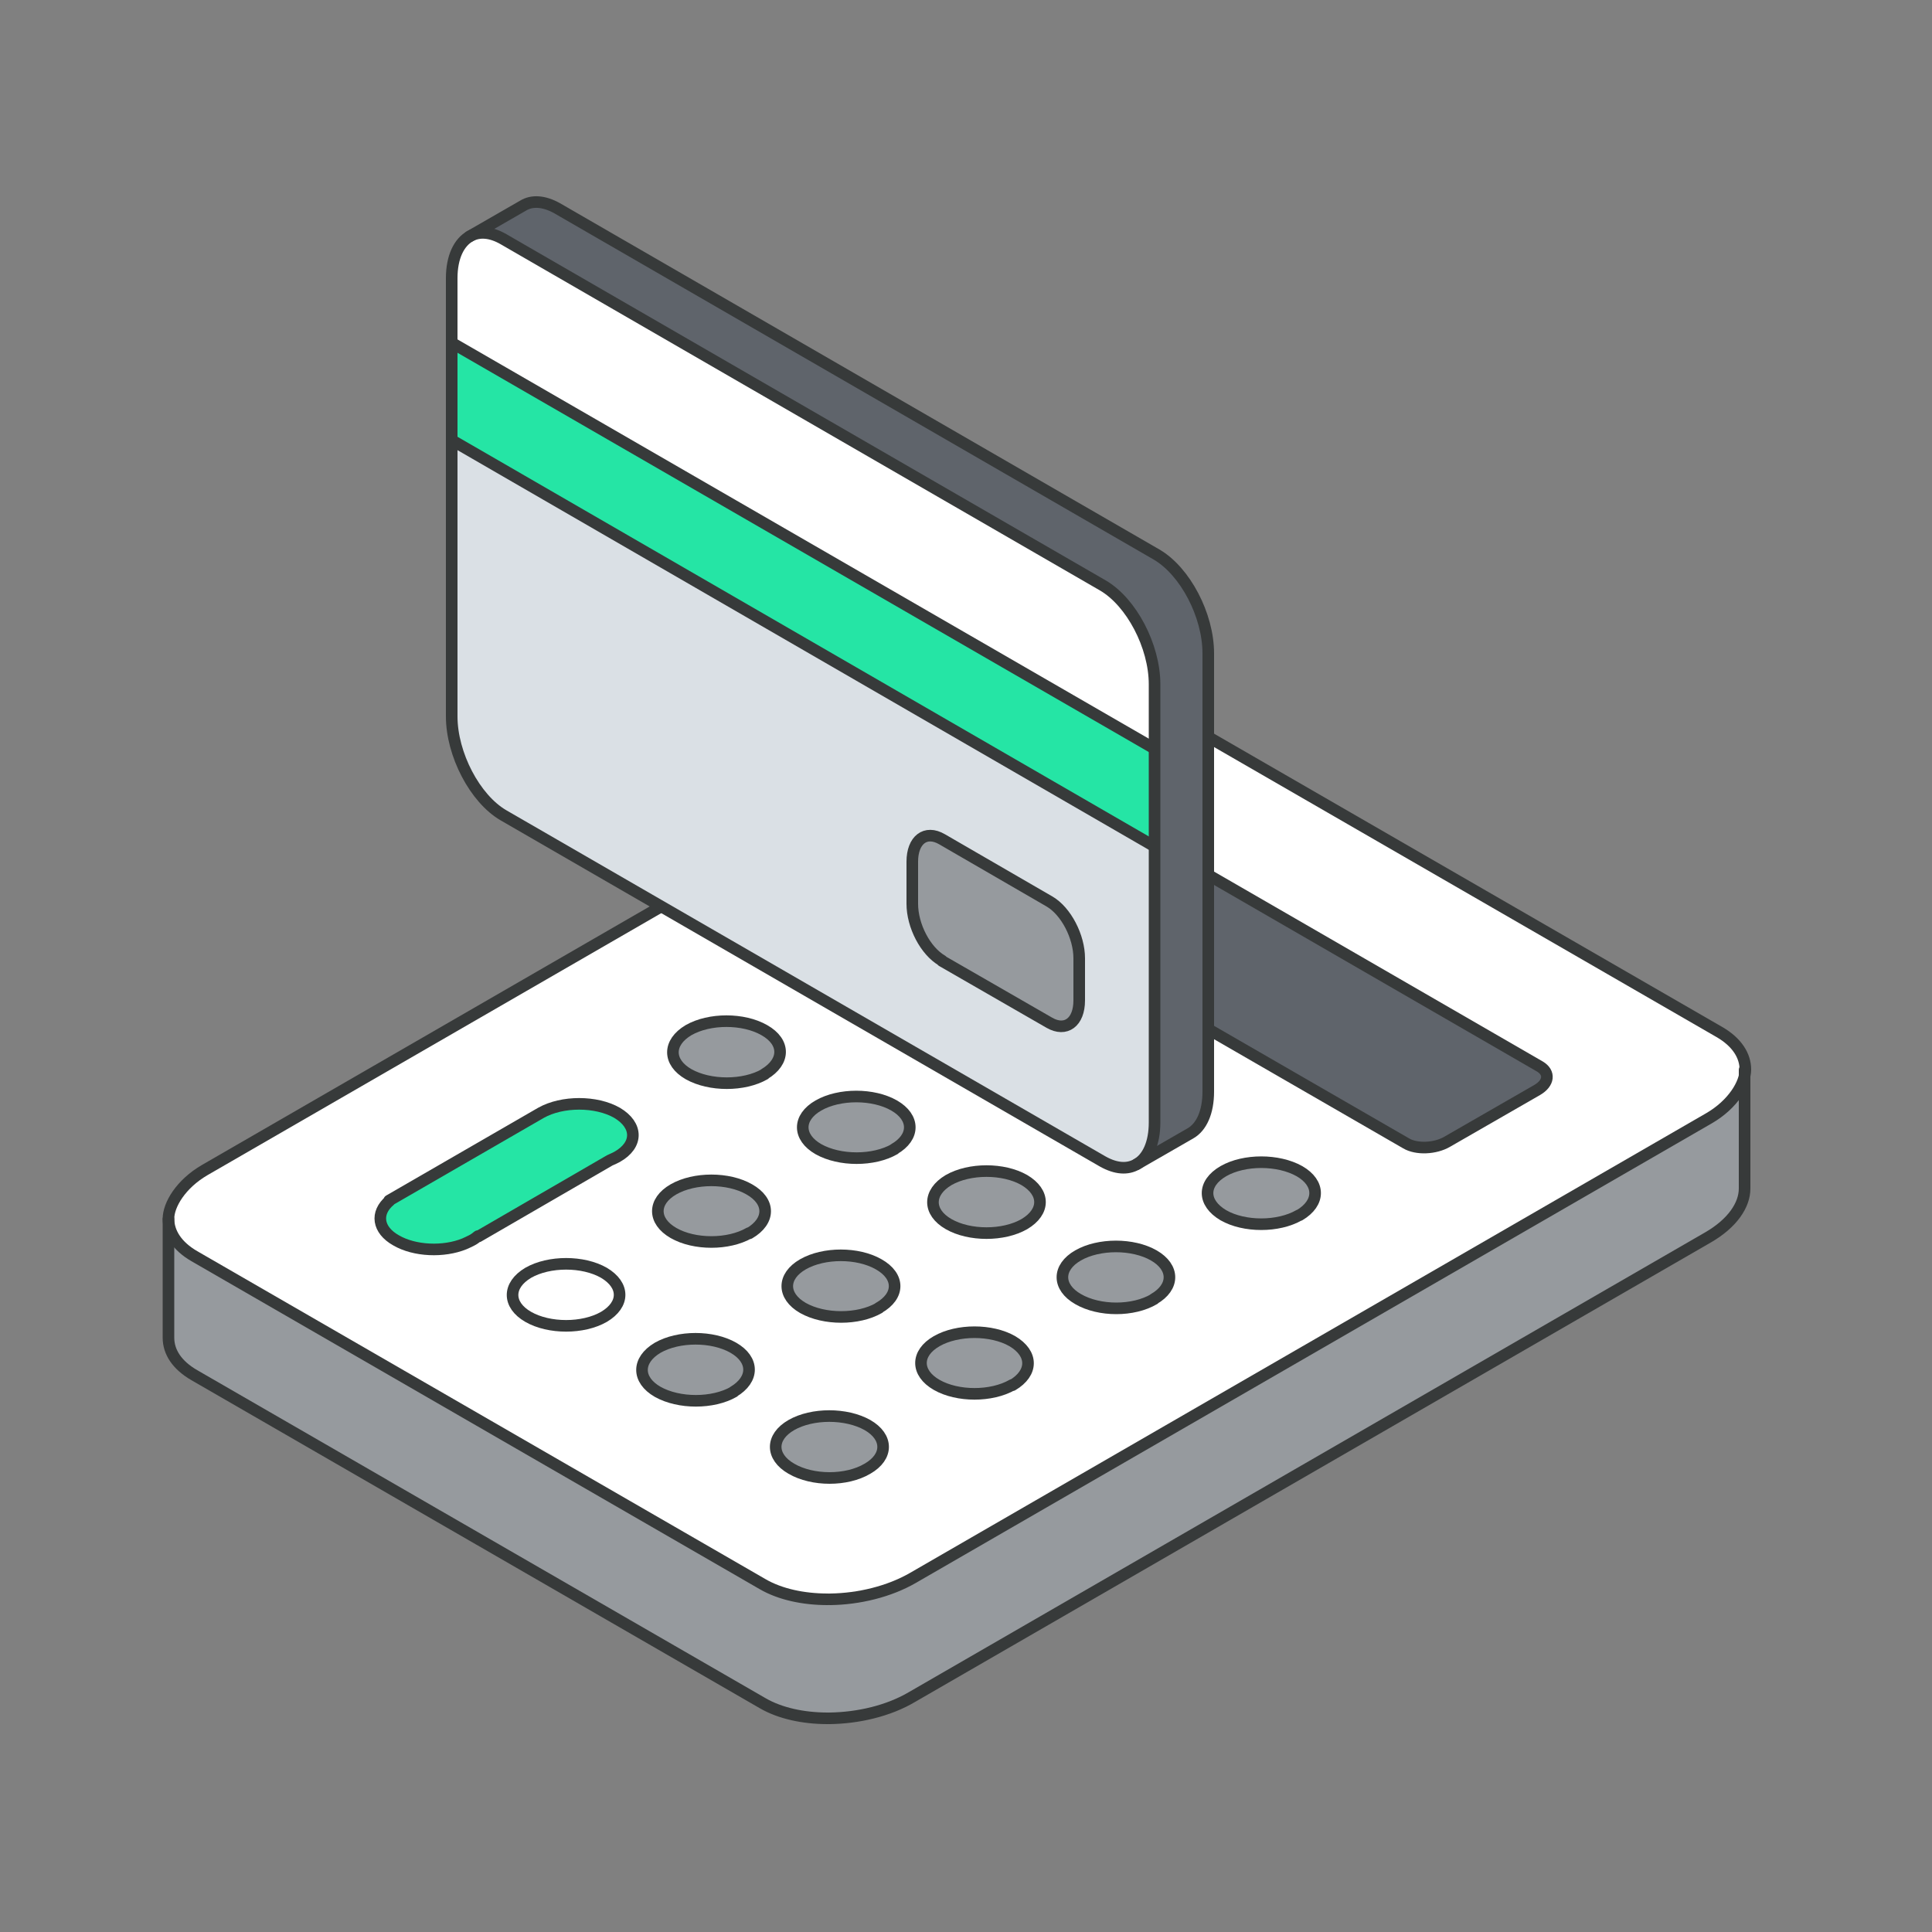
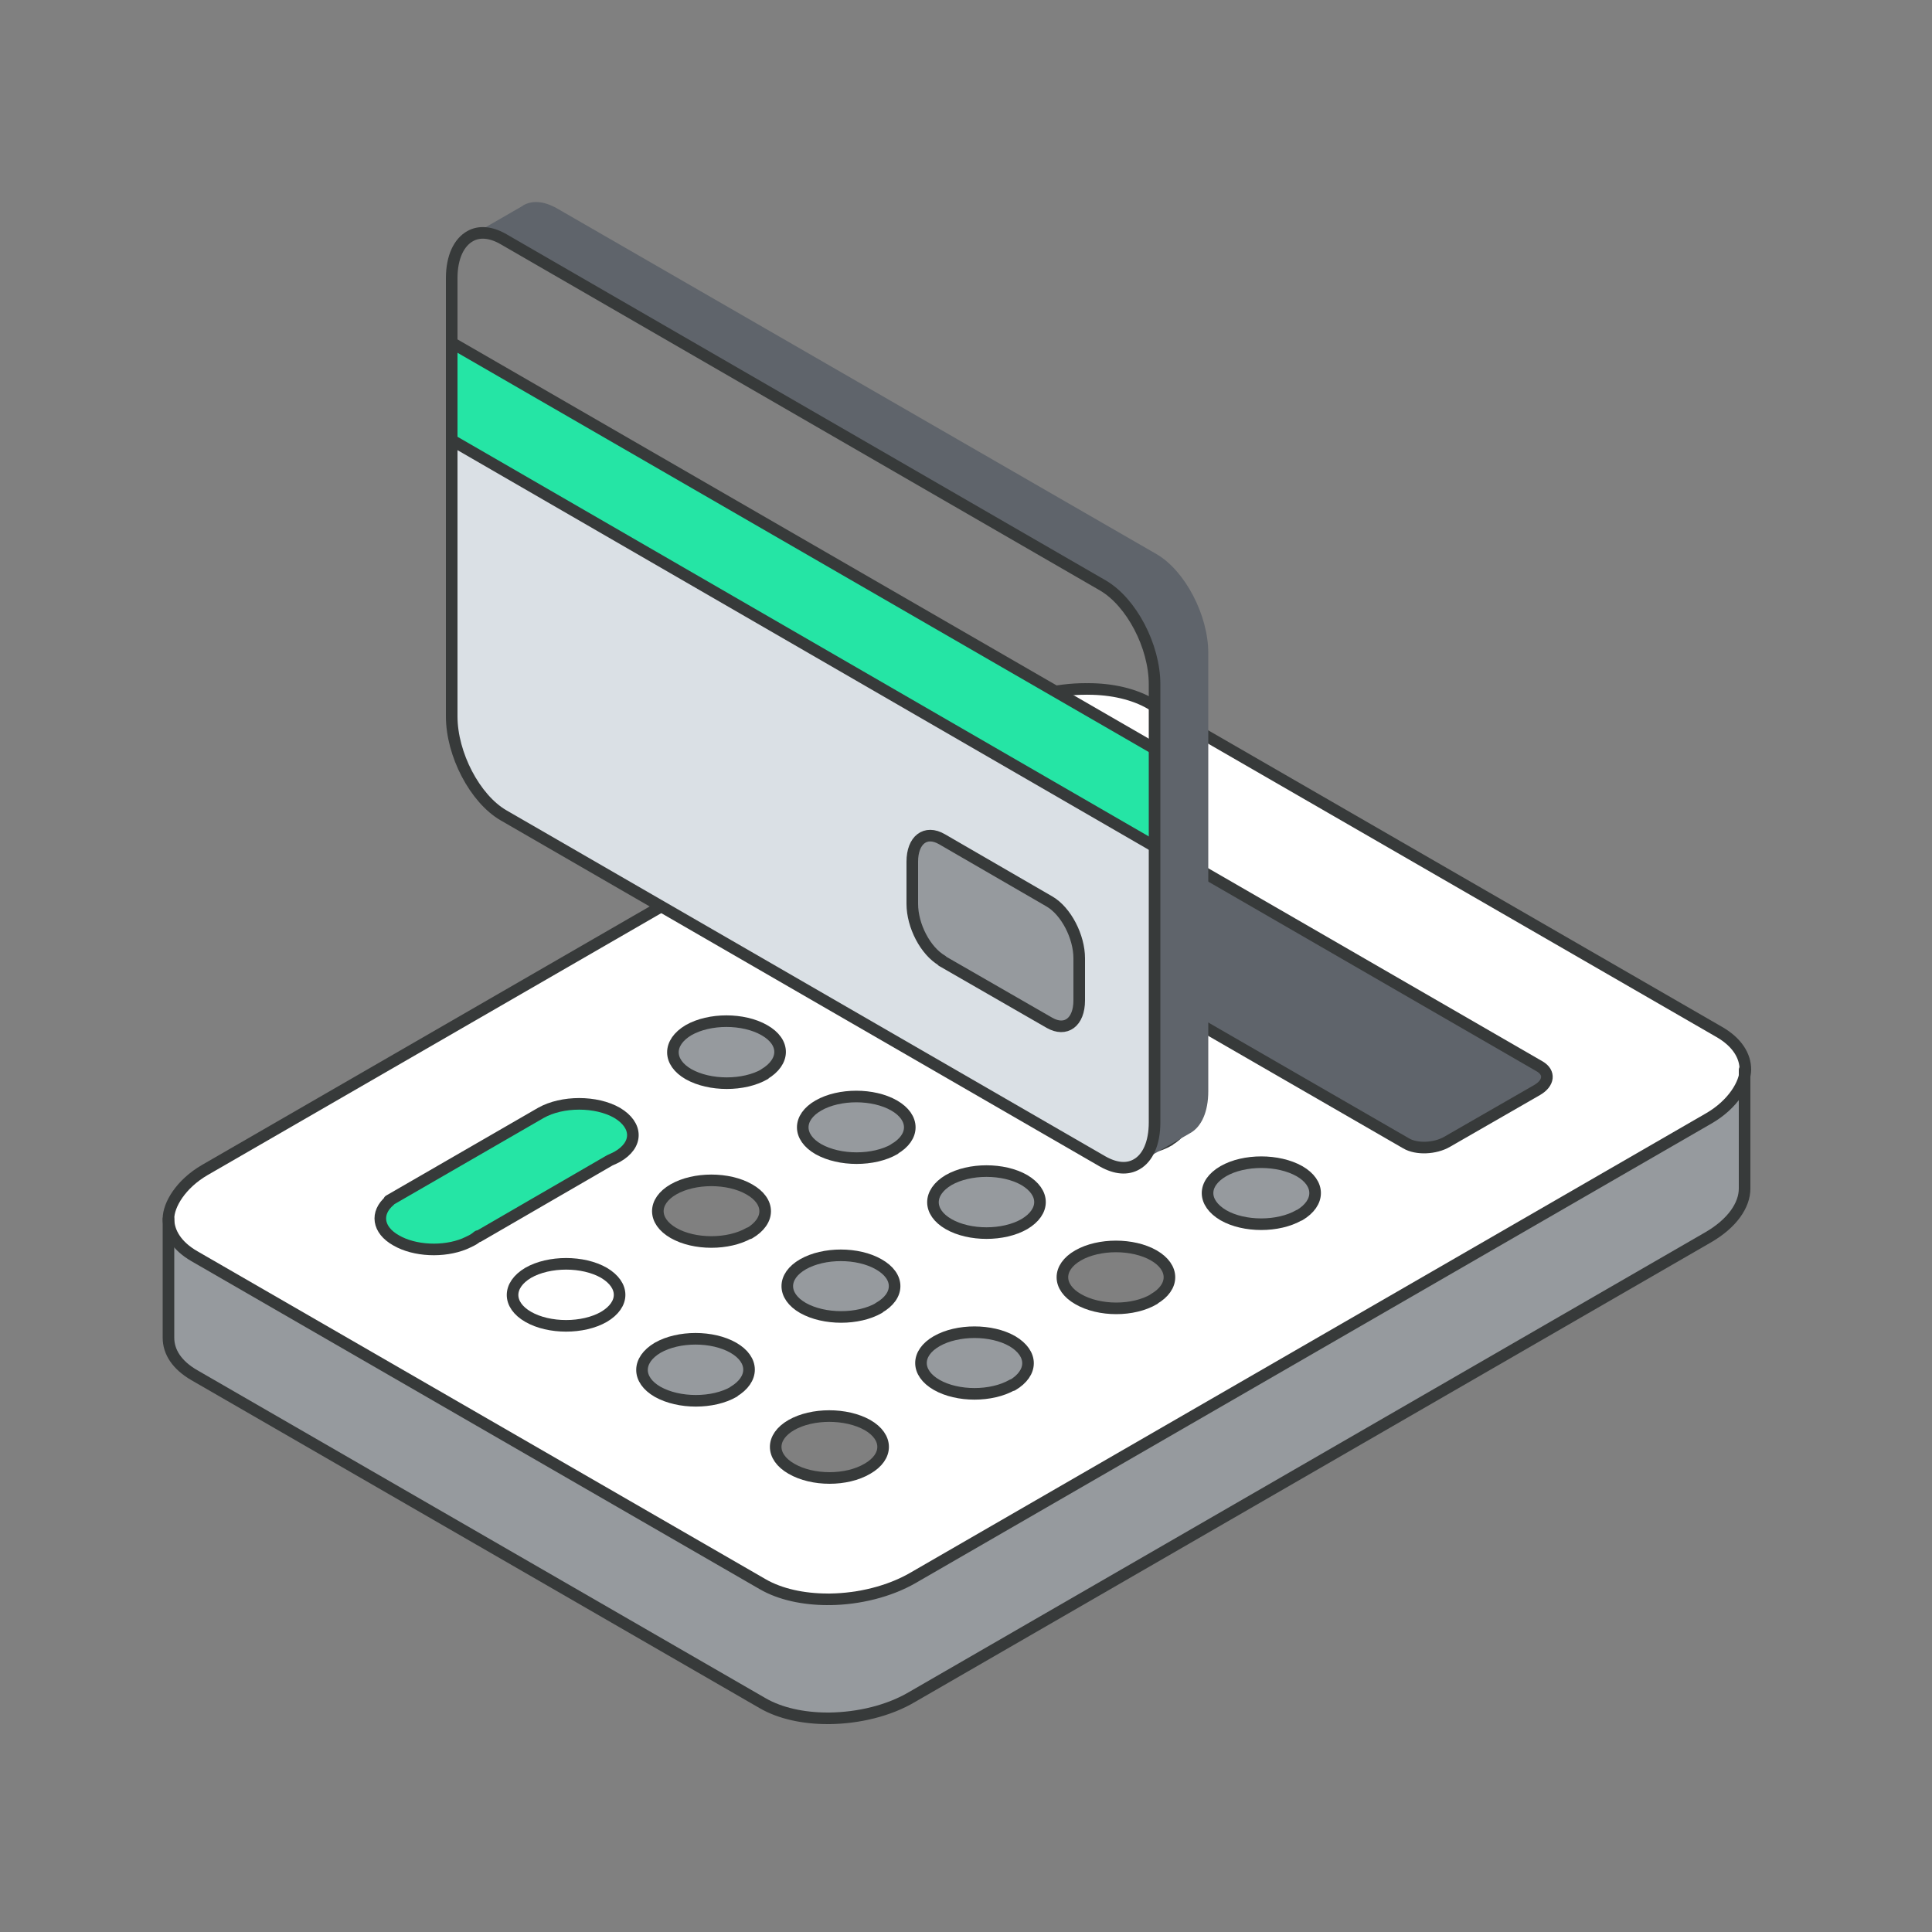
<svg xmlns="http://www.w3.org/2000/svg" id="Layer_1" version="1.1" viewBox="0 0 500 500">
  <rect x="0" y="0" width="500" height="500" fill="#808080" stroke="none" />
  <defs>
    <style>
      .st0 {
        fill: #969a9e;
      }

      .st1 {
        fill: #25e5a5;
      }

      .st2 {
        fill: #fff;
      }

      .st3 {
        fill: none;
        stroke: #373a3a;
        stroke-linecap: round;
        stroke-linejoin: round;
        stroke-width: 3px;
      }

      .st4 {
        fill: #dae0e5;
      }

      .st5 {
        fill: #5f646b;
      }
    </style>
  </defs>
  <g>
    <g>
      <path class="st0" d="M43.7,315.4v30.7c0,3.7,2.2,7.1,6.7,9.7l147.1,84.9c4.5,2.6,10.5,3.9,16.8,3.9h.5c7.4-.1,15.2-1.9,21.3-5.5l206.1-119c6.2-3.6,9.4-8.3,9.4-12.6v-30.7c0,4.4-3.2,9-9.4,12.6l-206.1,119c-6.1,3.5-13.9,5.4-21.3,5.5h-.5c-6.3,0-12.3-1.3-16.8-3.9l-147.1-84.9c-4.5-2.6-6.7-6.1-6.7-9.7Z" />
      <path class="st2" d="M53.1,302.8l206.1-119c6.3-3.6,14.3-5.5,21.9-5.5h.5c6.1,0,11.9,1.3,16.3,3.9l147.1,84.9c4.5,2.6,6.7,6.1,6.7,9.7s-3.2,9-9.4,12.6l-206.1,119c-6.1,3.5-13.9,5.4-21.3,5.5h-.5c-6.3,0-12.3-1.3-16.8-3.9l-147.1-84.9c-4.5-2.6-6.7-6.1-6.7-9.7s3.2-9,9.4-12.6ZM120.3,322c.7-.3,1.3-.6,1.9-.9.6-.3,1.1-.7,1.6-1.1l34-19.7c.7-.3,1.3-.6,1.9-.9,5.5-3.1,5.4-8.2,0-11.4-5.4-3.1-14.2-3.1-19.7,0l-39.3,22.7h.2c-3.8,3.2-3.2,7.6,1.6,10.3,4.8,2.8,12.3,3.1,17.7.9ZM156.3,340.8c5.4-3.1,5.4-8.2,0-11.4-5.4-3.1-14.2-3.1-19.6,0-5.4,3.1-5.4,8.2,0,11.4,5.4,3.1,14.2,3.1,19.6,0ZM189.9,360.2c5.4-3.1,5.4-8.2,0-11.4-5.4-3.1-14.2-3.1-19.6,0-5.4,3.1-5.4,8.2,0,11.4,5.4,3.1,14.2,3.1,19.7,0ZM193.9,319.1c5.5-3.2,5.5-8.2,0-11.4-5.4-3.1-14.2-3.1-19.6,0-5.4,3.1-5.4,8.2,0,11.3,5.4,3.2,14.2,3.2,19.6,0ZM197.9,278c5.4-3.1,5.4-8.2,0-11.4-5.4-3.1-14.2-3.1-19.6,0-5.4,3.1-5.4,8.2,0,11.4,5.4,3.1,14.2,3.1,19.7,0ZM224.5,380.1c5.4-3.1,5.4-8.2,0-11.3-5.4-3.1-14.2-3.1-19.7,0-5.4,3.1-5.4,8.2,0,11.3,5.4,3.2,14.2,3.2,19.7,0ZM227.5,338.5c5.4-3.1,5.4-8.2,0-11.3-5.4-3.1-14.2-3.1-19.6,0-5.4,3.1-5.4,8.2,0,11.3,5.4,3.2,14.2,3.2,19.7,0ZM231.5,297.4c5.4-3.1,5.4-8.2,0-11.3-5.4-3.1-14.2-3.1-19.6,0-5.4,3.1-5.4,8.2,0,11.3,5.4,3.1,14.2,3.1,19.7,0ZM235.4,256.3c5.4-3.1,5.4-8.2,0-11.3-5.4-3.1-14.2-3.1-19.6,0-5.4,3.2-5.4,8.2,0,11.3,5.4,3.1,14.2,3.1,19.7,0ZM262,358.4c5.4-3.1,5.4-8.2,0-11.4-5.4-3.1-14.2-3.1-19.6,0-5.4,3.2-5.4,8.2,0,11.3,5.4,3.1,14.2,3.1,19.6,0ZM265.1,316.8c5.4-3.1,5.4-8.2,0-11.4-5.4-3.1-14.2-3.1-19.6,0-5.4,3.2-5.4,8.2,0,11.4,5.4,3.1,14.2,3.1,19.6,0ZM363.9,296c2.7,1.6,7.5,1.4,10.6-.4l23.3-13.4c3.1-1.8,3.5-4.6.7-6.1l-115.8-66.9h-.2c-2.7-1.7-7.5-1.5-10.6.3l-23.3,13.4c-3.1,1.8-3.5,4.6-.8,6.1l116.1,67ZM269,275.7c5.4-3.1,5.4-8.2,0-11.4-5.4-3.1-14.2-3.1-19.6,0-5.4,3.1-5.4,8.2,0,11.3,5.5,3.1,14.3,3.1,19.7,0ZM298.7,336.2c5.4-3.1,5.4-8.2,0-11.3-5.4-3.1-14.2-3.1-19.6,0-5.4,3.1-5.4,8.2,0,11.3,5.4,3.2,14.2,3.2,19.7,0ZM302.6,295.1c5.4-3.1,5.4-8.2,0-11.3-5.4-3.1-14.2-3.1-19.6,0-5.4,3.1-5.4,8.2,0,11.3,5.4,3.2,14.2,3.2,19.7,0ZM336.2,314.5c5.4-3.1,5.4-8.2,0-11.4-5.4-3.1-14.2-3.1-19.7,0-5.4,3.1-5.4,8.2,0,11.4,5.4,3.1,14.2,3.1,19.6,0Z" />
      <path class="st1" d="M100.9,310.8c-3.8,3.1-3.2,7.5,1.6,10.2,4.8,2.8,12.3,3.1,17.7.9.7-.3,1.3-.6,1.9-.9.6-.3,1.1-.7,1.6-1.1l34-19.7c.7-.3,1.3-.6,1.9-.9,5.5-3.1,5.4-8.2,0-11.4-5.4-3.1-14.2-3.1-19.7,0l-39.3,22.7h.2Z" />
      <path class="st2" d="M136.7,329.4c-5.4,3.1-5.4,8.2,0,11.4,5.4,3.1,14.2,3.1,19.6,0,5.4-3.1,5.4-8.2,0-11.4-5.4-3.1-14.2-3.1-19.6,0Z" />
      <path class="st0" d="M170.3,348.8c-5.4,3.1-5.4,8.2,0,11.4,5.4,3.1,14.2,3.1,19.7,0,5.4-3.1,5.4-8.2,0-11.4-5.4-3.1-14.2-3.1-19.6,0Z" />
-       <path class="st0" d="M174.3,307.7c-5.4,3.1-5.4,8.2,0,11.3,5.4,3.2,14.2,3.2,19.6,0,5.5-3.2,5.5-8.2,0-11.4-5.4-3.1-14.2-3.1-19.6,0Z" />
      <path class="st0" d="M178.2,266.7c-5.4,3.1-5.4,8.2,0,11.4,5.4,3.1,14.2,3.1,19.7,0,5.4-3.1,5.4-8.2,0-11.4-5.4-3.1-14.2-3.1-19.6,0Z" />
-       <path class="st0" d="M204.8,368.8c-5.4,3.1-5.4,8.2,0,11.3,5.4,3.2,14.2,3.2,19.7,0,5.4-3.1,5.4-8.2,0-11.3-5.4-3.1-14.2-3.1-19.7,0Z" />
      <path class="st0" d="M207.9,327.2c-5.4,3.1-5.4,8.2,0,11.3,5.4,3.2,14.2,3.2,19.7,0,5.4-3.1,5.4-8.2,0-11.3-5.4-3.1-14.2-3.1-19.6,0Z" />
      <path class="st0" d="M211.8,286.1c-5.4,3.1-5.4,8.2,0,11.3,5.4,3.1,14.2,3.1,19.7,0,5.4-3.1,5.4-8.2,0-11.3-5.4-3.1-14.2-3.1-19.6,0Z" />
      <path class="st0" d="M215.8,245c-5.4,3.2-5.4,8.2,0,11.3,5.4,3.1,14.2,3.1,19.7,0,5.4-3.1,5.4-8.2,0-11.3-5.4-3.1-14.2-3.1-19.6,0Z" />
      <path class="st0" d="M242.4,347.1c-5.4,3.2-5.4,8.2,0,11.3,5.4,3.1,14.2,3.1,19.6,0,5.4-3.1,5.4-8.2,0-11.4-5.4-3.1-14.2-3.1-19.6,0Z" />
      <path class="st0" d="M245.4,305.4c-5.4,3.2-5.4,8.2,0,11.4,5.4,3.1,14.2,3.1,19.6,0,5.4-3.1,5.4-8.2,0-11.4-5.4-3.1-14.2-3.1-19.6,0Z" />
      <path class="st5" d="M248.6,222.9c-3.1,1.8-3.5,4.6-.8,6.1l116.1,67c2.7,1.6,7.5,1.4,10.6-.4l23.3-13.4c3.1-1.8,3.5-4.6.7-6.1l-115.8-66.9h-.2c-2.7-1.7-7.5-1.5-10.6.3l-23.3,13.4Z" />
      <path class="st0" d="M249.4,264.4c-5.4,3.1-5.4,8.2,0,11.3,5.5,3.1,14.3,3.1,19.7,0,5.4-3.1,5.4-8.2,0-11.4-5.4-3.1-14.2-3.1-19.6,0Z" />
-       <path class="st0" d="M279,324.9c-5.4,3.1-5.4,8.2,0,11.3,5.4,3.2,14.2,3.2,19.7,0,5.4-3.1,5.4-8.2,0-11.3-5.4-3.1-14.2-3.1-19.6,0Z" />
      <path class="st0" d="M283,283.8c-5.4,3.1-5.4,8.2,0,11.3,5.4,3.2,14.2,3.2,19.7,0,5.4-3.1,5.4-8.2,0-11.3-5.4-3.1-14.2-3.1-19.6,0Z" />
      <path class="st0" d="M316.6,303.2c-5.4,3.1-5.4,8.2,0,11.4,5.4,3.1,14.2,3.1,19.6,0,5.4-3.1,5.4-8.2,0-11.4-5.4-3.1-14.2-3.1-19.7,0Z" />
    </g>
    <g>
      <path class="st3" d="M281.6,178.3c6.1,0,11.9,1.3,16.3,3.9l147.1,84.9c4.5,2.6,6.7,6.1,6.7,9.7s-3.2,9-9.4,12.6l-206.1,119c-6.1,3.5-13.9,5.4-21.3,5.5" />
      <path class="st3" d="M214.2,413.9c-6.3,0-12.3-1.3-16.8-3.9l-147.1-84.9c-4.5-2.6-6.7-6.1-6.7-9.7s3.2-9,9.4-12.6l206.1-119c6.3-3.6,14.3-5.5,21.9-5.5" />
      <path class="st3" d="M282.7,209.1l115.8,66.9c2.7,1.6,2.4,4.3-.7,6.1l-23.3,13.4c-3.1,1.8-7.9,2-10.6.4l-116.1-67c-2.7-1.6-2.4-4.3.8-6.1l23.3-13.4c3.1-1.8,7.9-2,10.6-.4h.2c0,.1,0,.1,0,.1Z" />
      <path class="st3" d="M235.4,256.3c-5.4,3.1-14.2,3.1-19.7,0-5.4-3.1-5.4-8.2,0-11.3,5.5-3.1,14.2-3.1,19.6,0,5.5,3.2,5.5,8.2,0,11.3Z" />
      <path class="st3" d="M269,275.7c-5.4,3.1-14.2,3.1-19.7,0-5.4-3.1-5.4-8.2,0-11.3,5.4-3.1,14.2-3.1,19.6,0,5.4,3.1,5.4,8.2,0,11.4Z" />
      <path class="st3" d="M302.6,295.1c-5.4,3.2-14.2,3.2-19.7,0-5.4-3.1-5.4-8.2,0-11.3,5.4-3.1,14.2-3.1,19.6,0,5.4,3.1,5.4,8.2,0,11.3Z" />
      <path class="st3" d="M336.2,314.5c-5.4,3.1-14.2,3.1-19.6,0-5.4-3.2-5.5-8.2,0-11.4,5.4-3.1,14.2-3.1,19.7,0,5.4,3.1,5.4,8.2,0,11.4Z" />
      <path class="st3" d="M197.9,278c-5.4,3.1-14.2,3.1-19.7,0-5.4-3.1-5.4-8.2,0-11.4,5.4-3.1,14.2-3.1,19.6,0,5.5,3.1,5.4,8.2,0,11.4Z" />
      <path class="st3" d="M231.5,297.4c-5.4,3.1-14.2,3.1-19.7,0-5.4-3.1-5.4-8.2,0-11.3,5.4-3.1,14.2-3.1,19.6,0,5.4,3.1,5.4,8.2,0,11.3Z" />
      <path class="st3" d="M265.1,316.8c-5.4,3.1-14.2,3.1-19.6,0-5.4-3.1-5.4-8.2,0-11.4,5.4-3.1,14.2-3.1,19.6,0,5.4,3.2,5.4,8.2,0,11.4Z" />
      <path class="st3" d="M298.7,336.2c-5.4,3.2-14.2,3.2-19.7,0-5.4-3.1-5.4-8.2,0-11.3,5.4-3.1,14.2-3.1,19.6,0,5.4,3.1,5.4,8.2,0,11.3Z" />
      <path class="st3" d="M262,358.4c-5.4,3.1-14.2,3.1-19.6,0-5.4-3.1-5.4-8.2,0-11.3,5.4-3.1,14.2-3.1,19.6,0,5.4,3.2,5.4,8.2,0,11.4Z" />
      <path class="st3" d="M193.9,319.1c-5.4,3.1-14.2,3.1-19.6,0-5.4-3.1-5.4-8.2,0-11.3,5.4-3.1,14.2-3.1,19.6,0,5.5,3.1,5.5,8.2,0,11.4Z" />
      <path class="st3" d="M227.5,338.5c-5.4,3.1-14.2,3.1-19.7,0-5.4-3.1-5.4-8.2,0-11.3,5.4-3.1,14.2-3.1,19.6,0,5.5,3.1,5.5,8.2,0,11.3Z" />
      <path class="st3" d="M224.5,380.1c-5.4,3.2-14.2,3.2-19.7,0-5.4-3.1-5.4-8.2,0-11.3,5.4-3.1,14.2-3.1,19.7,0,5.4,3.1,5.4,8.2,0,11.3Z" />
      <path class="st3" d="M156.3,340.8c-5.4,3.1-14.2,3.1-19.6,0-5.4-3.1-5.4-8.2,0-11.4,5.4-3.1,14.2-3.1,19.6,0,5.4,3.2,5.4,8.2,0,11.4Z" />
      <path class="st3" d="M189.9,360.2c-5.4,3.1-14.2,3.1-19.7,0-5.4-3.1-5.4-8.2,0-11.4,5.4-3.1,14.2-3.1,19.6,0,5.4,3.1,5.4,8.2,0,11.4Z" />
      <path class="st3" d="M123.8,320l34-19.7c.7-.3,1.3-.6,1.9-.9,5.5-3.1,5.4-8.2,0-11.4-5.4-3.1-14.2-3.1-19.7,0l-39.3,22.7h.2c-3.8,3.2-3.2,7.6,1.6,10.3,4.8,2.8,12.3,3.1,17.7.9.7-.3,1.3-.6,1.9-.9.6-.3,1.1-.7,1.6-1.1Z" />
      <path class="st3" d="M214.7,444.7c7.4-.1,15.2-1.9,21.3-5.5l206.1-119c6.2-3.6,9.4-8.3,9.4-12.6v-30.7" />
      <path class="st3" d="M214.2,444.7c-6.3,0-12.3-1.3-16.8-3.9l-147.1-84.9c-4.5-2.6-6.7-6-6.7-9.7v-30.7" />
    </g>
  </g>
  <g>
    <g>
      <path class="st4" d="M298.7,219v71.5c0,5.4-1.8,9.2-4.6,10.8-2.3,1.4-5.4,1.2-8.8-.7l-155.1-89.6c-7.4-4.3-13.4-15.7-13.4-25.6v-71.5s181.9,105,181.9,105ZM243.8,248.7l27.8,16c4.2,2.4,7.7-.1,7.7-5.8v-10.9c0-5.6-3.4-12.2-7.7-14.7l-27.8-16.1c-4.3-2.5-7.7.2-7.7,5.8v10.9c0,5.7,3.4,12.2,7.7,14.7Z" />
      <polygon class="st1" points="116.9 88.7 116.9 113.9 298.7 219 298.7 193.7 116.9 88.7" />
-       <path class="st2" d="M116.9,72v16.7s181.9,105,181.9,105v-16.7c0-9.9-6-21.3-13.4-25.6L130.3,61.9c-3.3-1.9-6.3-2.1-8.6-.8-2.9,1.6-4.8,5.4-4.8,10.9Z" />
      <path class="st5" d="M135.4,53.2l-13.7,7.9c2.3-1.2,5.3-1.1,8.6.8l155.1,89.5c7.4,4.3,13.4,15.7,13.4,25.6v113.4c0,5.4-1.8,9.2-4.6,10.8l13.9-8c2.8-1.6,4.6-5.4,4.6-10.8v-113.4c0-9.8-6-21.3-13.4-25.6L144.1,53.9c-3.4-1.9-6.4-2.1-8.8-.7Z" />
      <path class="st0" d="M236.1,223.1v10.9c0,5.7,3.4,12.2,7.7,14.7l27.8,16c4.2,2.4,7.7-.1,7.7-5.8v-10.9c0-5.6-3.4-12.2-7.7-14.7l-27.8-16.1c-4.3-2.5-7.7.2-7.7,5.8Z" />
    </g>
    <g>
      <path class="st3" d="M116.9,113.9v71.5c0,9.8,6,21.3,13.4,25.6l155.1,89.6c3.4,1.9,6.4,2.1,8.8.7,2.8-1.6,4.6-5.4,4.6-10.8v-113.4c0-9.9-6-21.3-13.4-25.6L130.3,61.9c-3.3-1.9-6.3-2.1-8.6-.8-2.9,1.6-4.8,5.4-4.8,10.9v41.9Z" />
      <line class="st3" x1="298.7" y1="193.7" x2="116.9" y2="88.7" />
      <line class="st3" x1="298.7" y1="219" x2="116.9" y2="113.9" />
      <path class="st3" d="M243.8,248.7l27.8,16c4.2,2.4,7.7-.1,7.7-5.8v-10.9c0-5.6-3.4-12.2-7.7-14.7l-27.8-16.1c-4.3-2.5-7.7.2-7.7,5.8v10.9c0,5.7,3.4,12.2,7.7,14.7Z" />
-       <path class="st3" d="M121.5,61.2l13.9-8c2.3-1.4,5.4-1.2,8.8.7l155.1,89.6c7.4,4.3,13.4,15.7,13.4,25.6v113.4c0,5.4-1.8,9.2-4.6,10.8l-13.9,8" />
    </g>
  </g>
</svg>